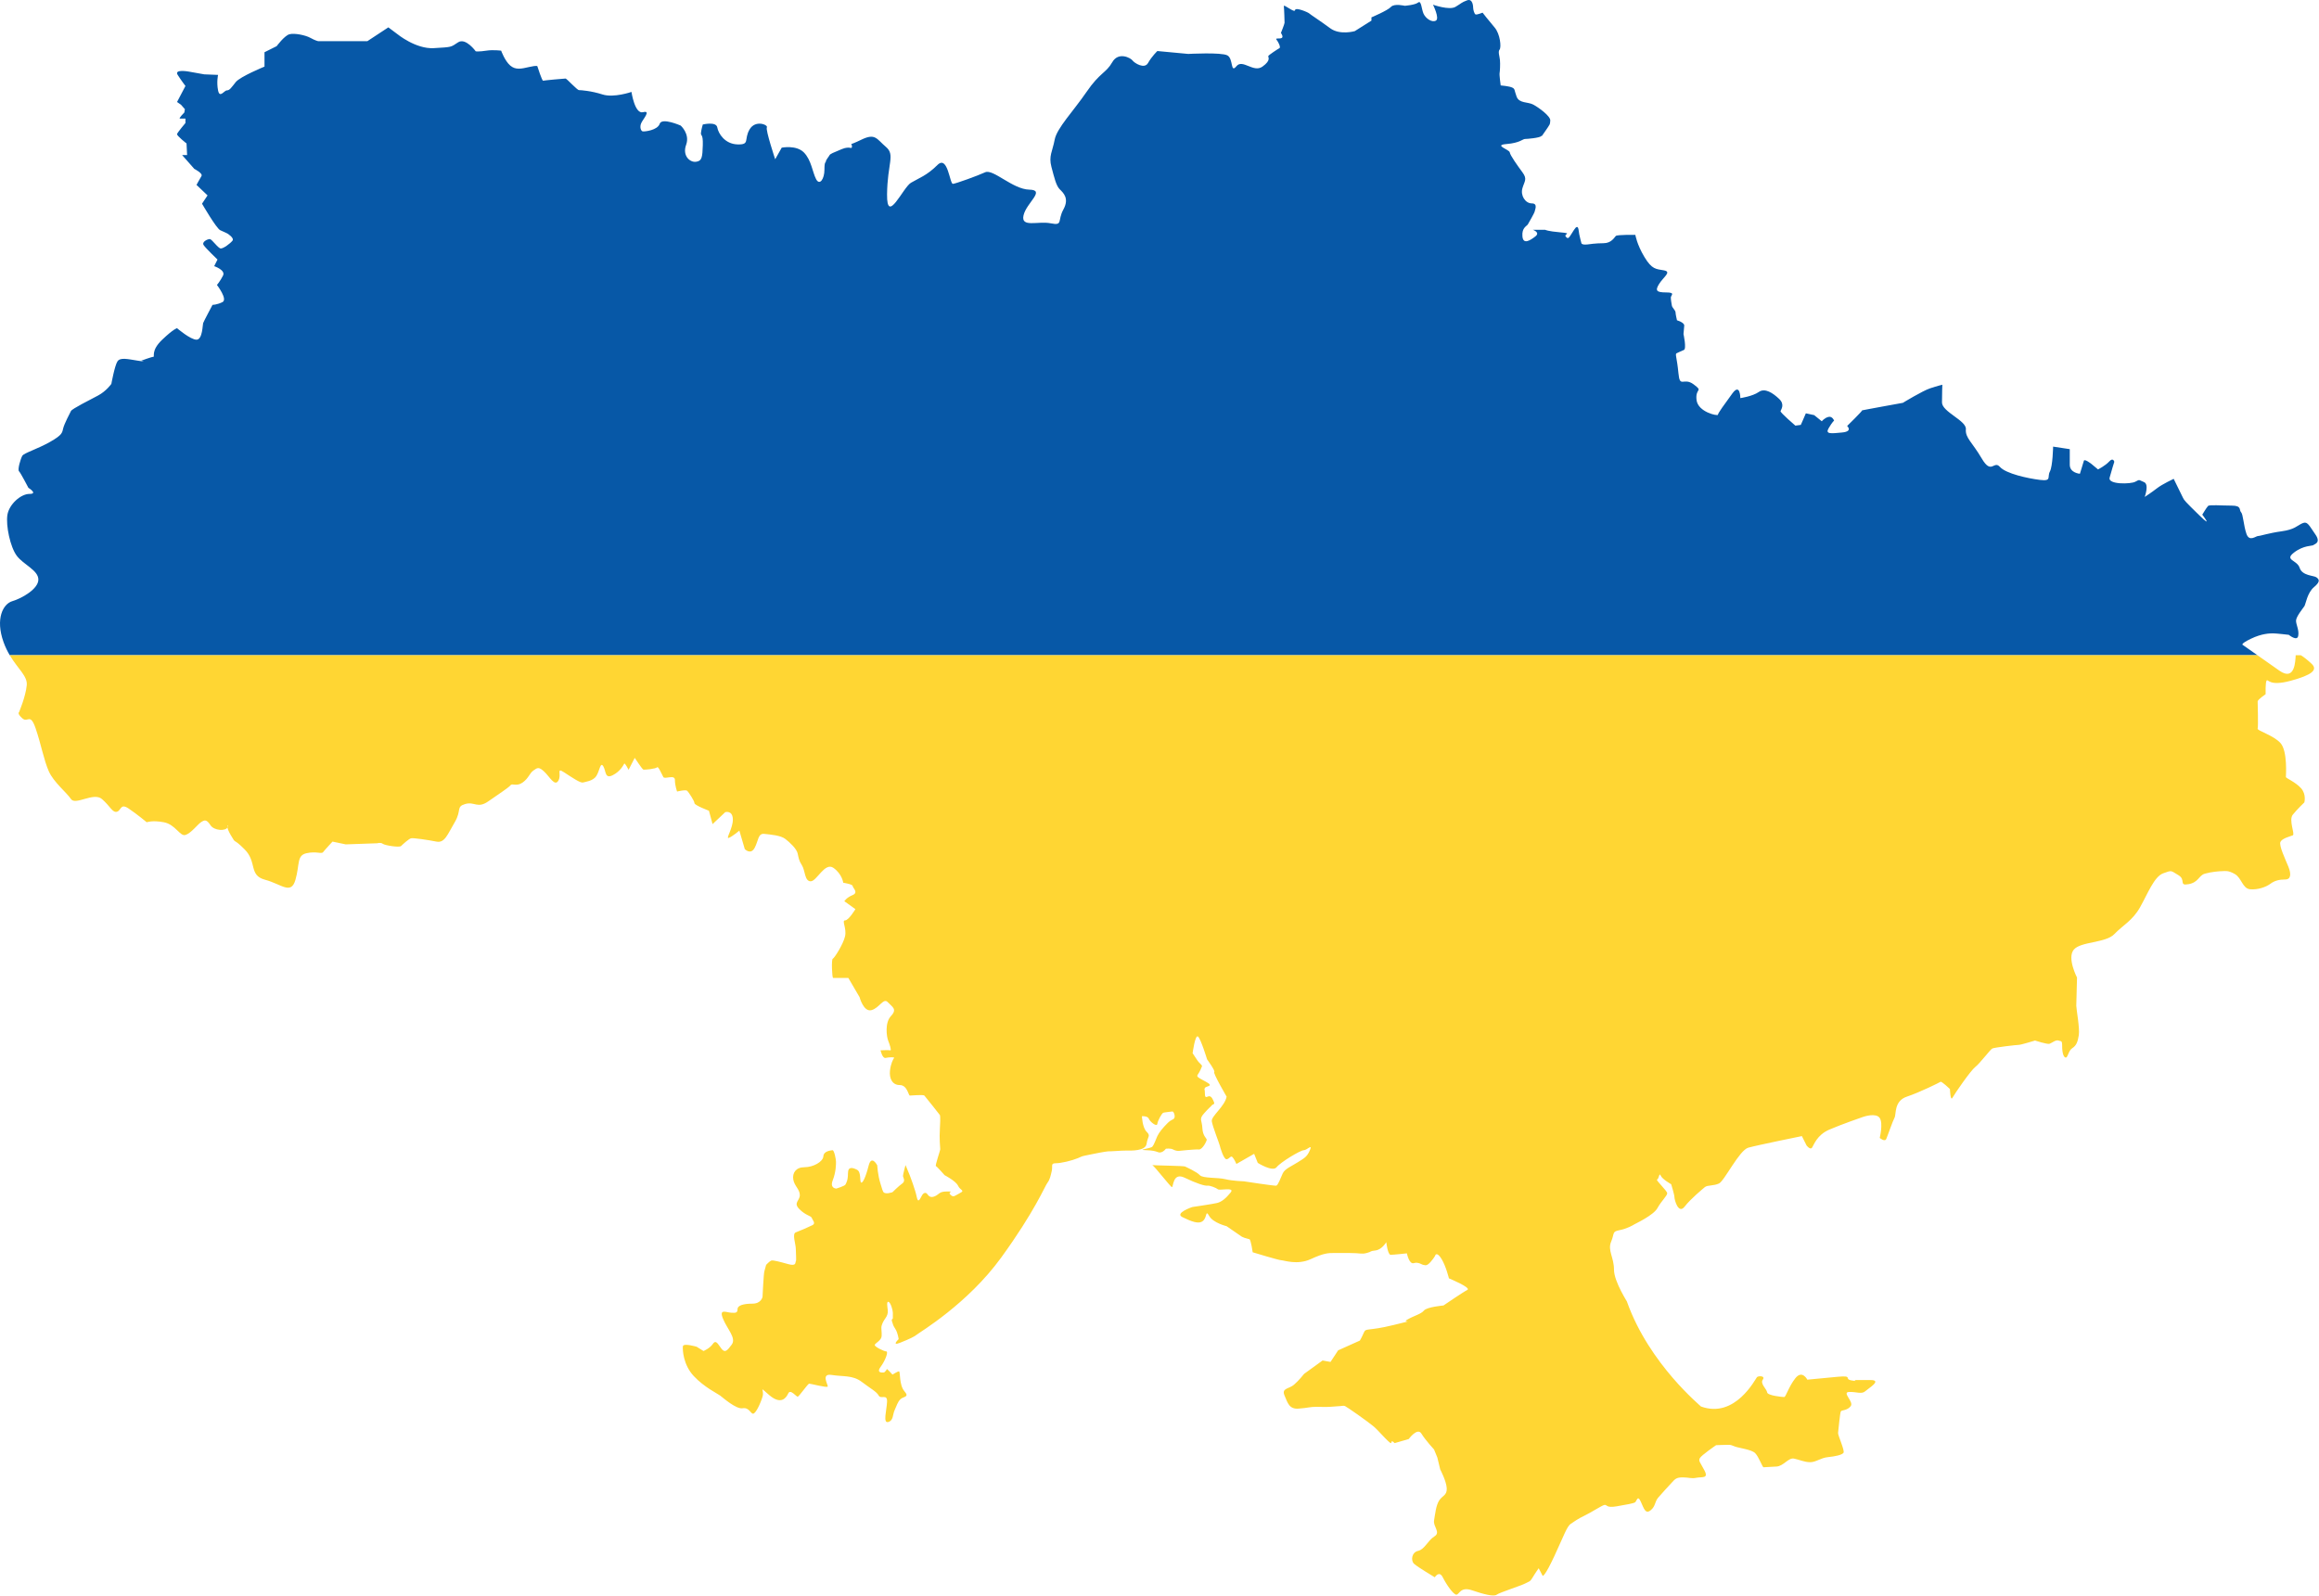
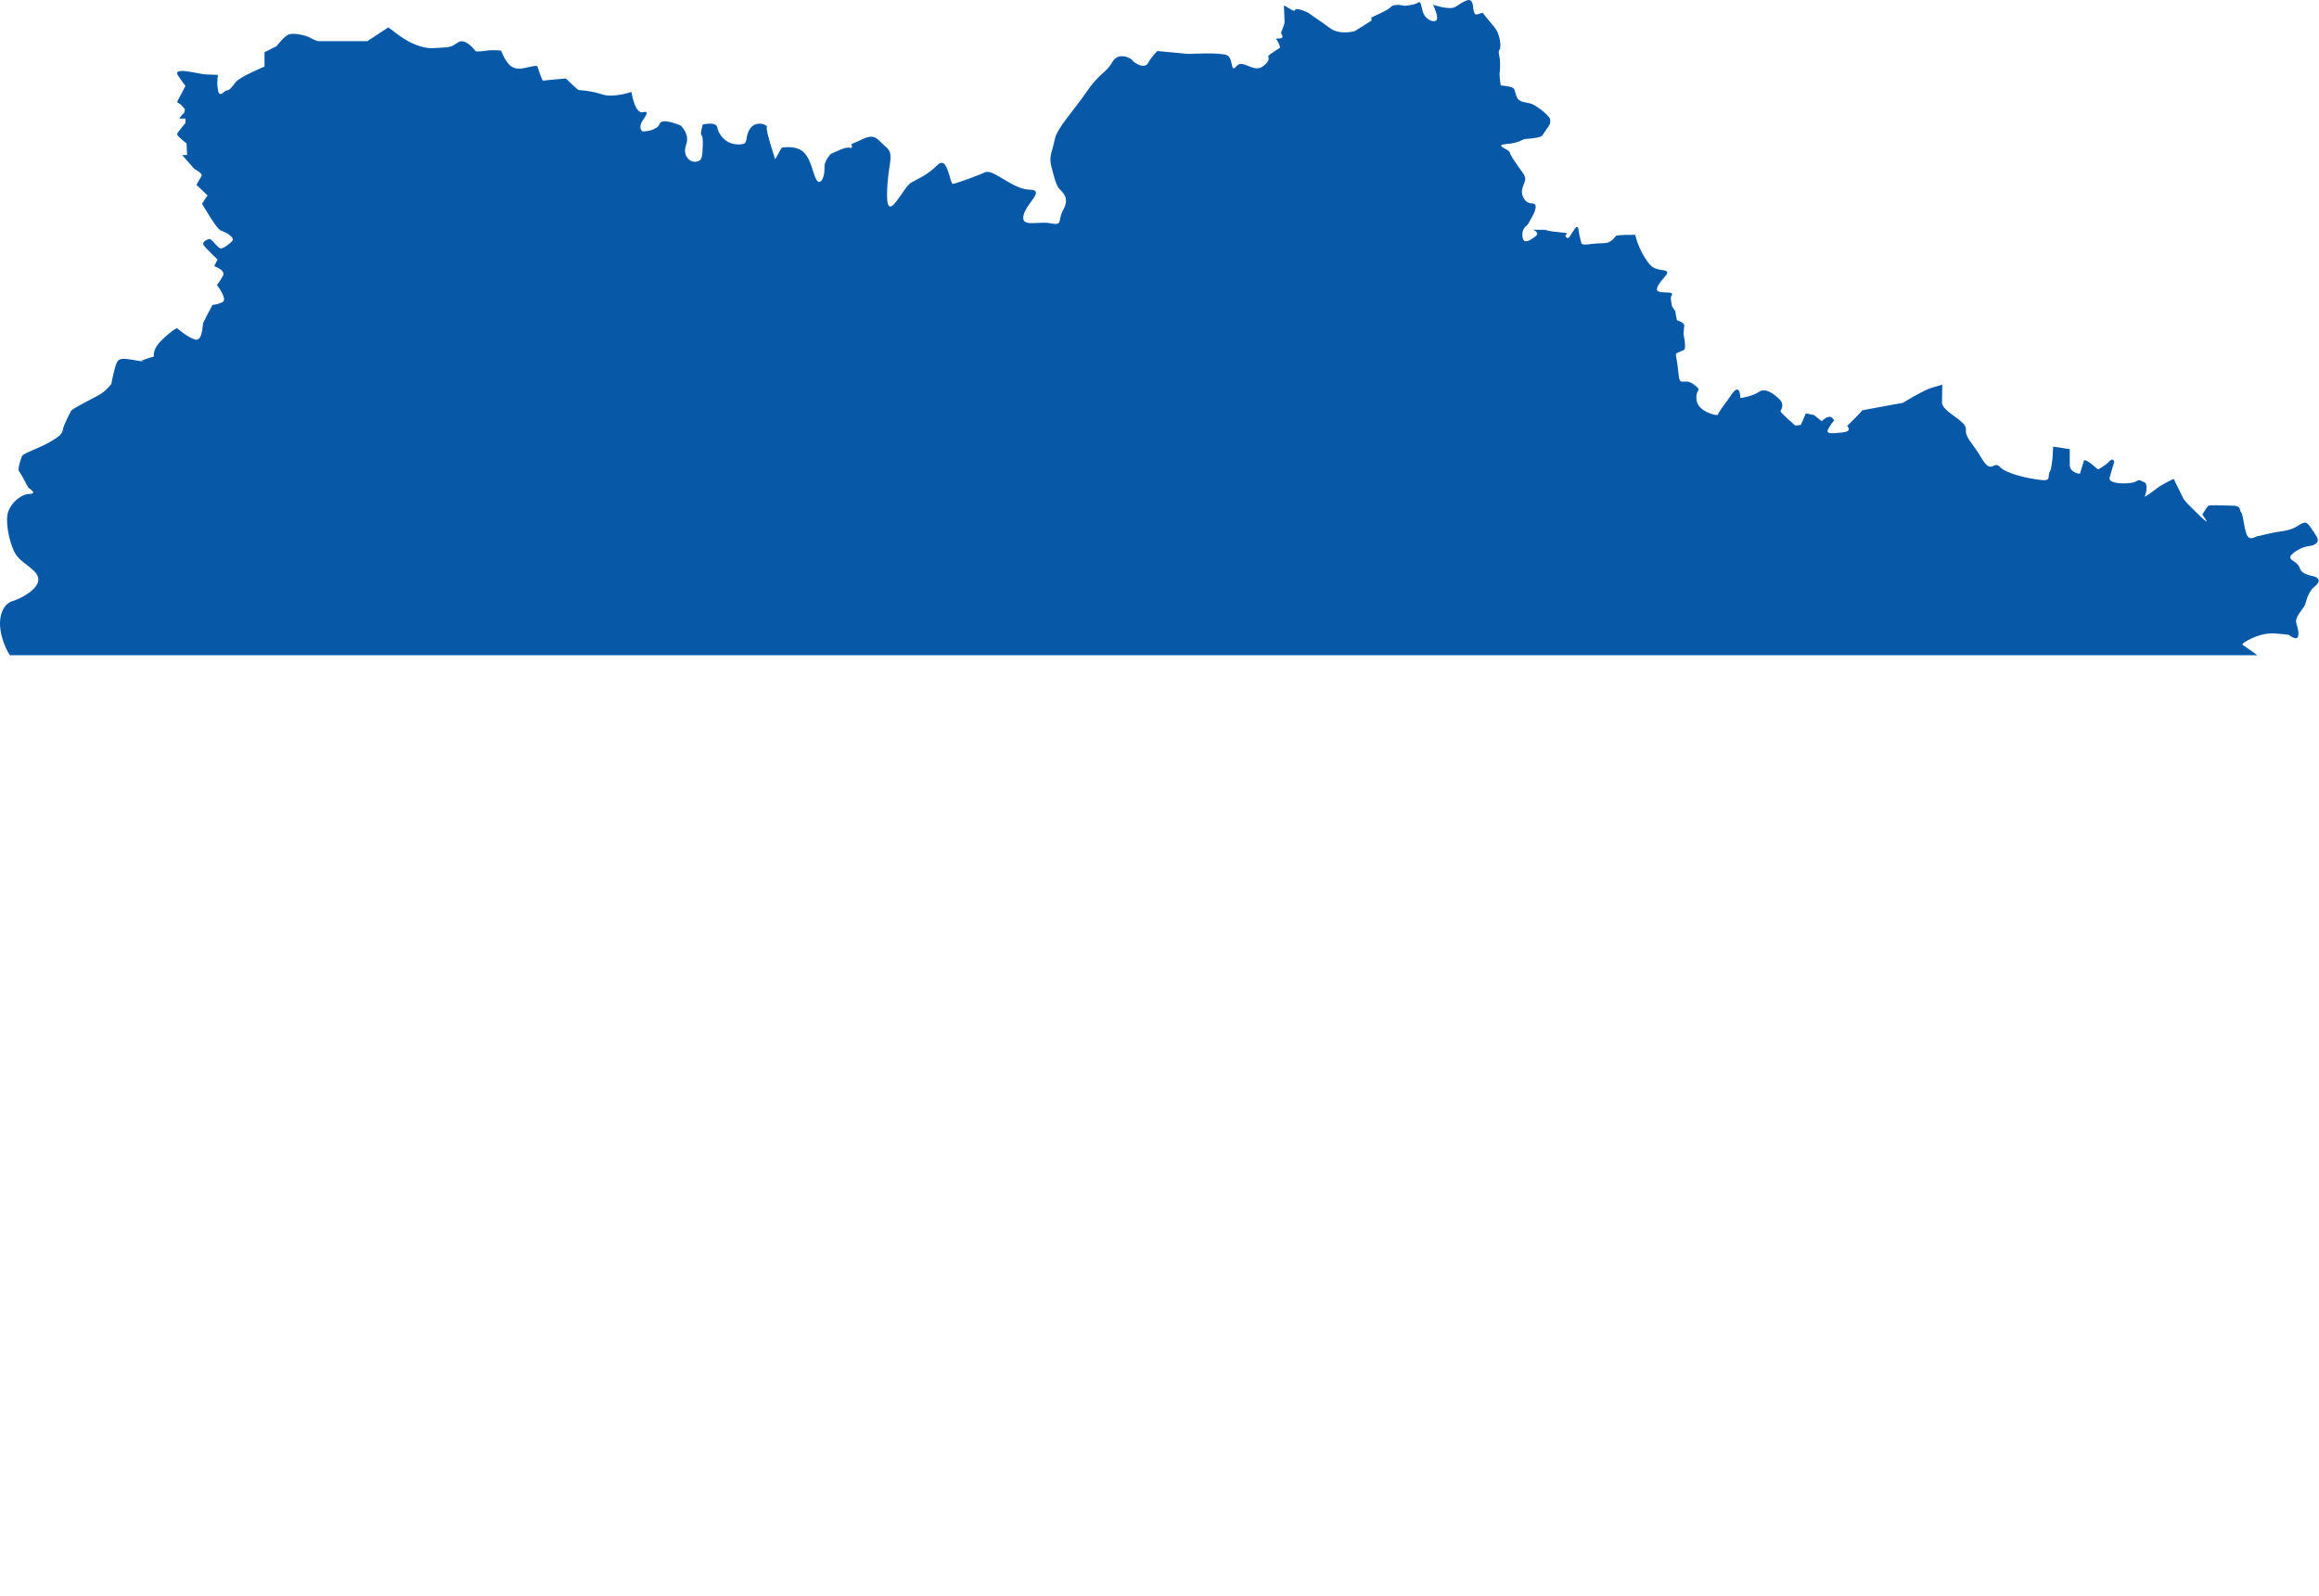
<svg xmlns="http://www.w3.org/2000/svg" width="100%" height="100%" viewBox="0 0 2470 1700" version="1.1" xml:space="preserve" style="fill-rule:evenodd;clip-rule:evenodd;stroke-linejoin:round;stroke-miterlimit:2;">
  <g transform="matrix(1,0,0,1,-9632.36,-753.466)">
    <g transform="matrix(2,0,0,2,0,0)">
      <path d="M6010.61,720.294C6010.61,720.294 6008.87,719.908 6014.85,717.017C6020.83,714.124 6025.07,714.124 6026.8,714.124C6028.54,714.124 6035.09,714.896 6035.09,714.896C6035.09,714.896 6039.53,718.559 6040.11,715.474C6040.69,712.39 6038.95,709.497 6038.95,707.377C6038.95,705.256 6042.61,700.821 6043.38,699.665C6044.16,698.508 6044.86,692.531 6048.56,689.446C6052.25,686.361 6051.1,685.205 6049.75,684.241C6048.4,683.277 6042.23,683.47 6040.88,679.229C6039.53,674.987 6032.59,675.18 6037.79,671.131C6043,667.082 6047.63,667.66 6048.21,667.082C6048.78,666.504 6052.45,665.926 6049.17,661.298C6045.89,656.671 6045.12,654.165 6042.23,655.515C6039.34,656.864 6038.18,658.792 6031.24,659.756C6024.3,660.72 6019.86,662.263 6018.71,662.263C6017.55,662.263 6014.08,665.54 6012.54,661.105C6011,656.671 6010.8,650.694 6009.65,649.538C6008.49,648.381 6010.22,646.067 6004.63,646.067C5999.04,646.067 5992.87,645.489 5992.1,646.26C5991.33,647.031 5989.02,650.888 5989.02,650.888C5989.02,650.888 5995.19,658.792 5987.47,651.272C5979.76,643.754 5979.38,643.176 5978.8,642.019C5978.22,640.862 5973.79,631.801 5973.79,631.801C5973.79,631.801 5967.62,634.692 5964.92,636.814C5962.22,638.934 5958.36,641.44 5958.36,641.44C5958.36,641.44 5960.87,634.692 5957.98,633.536C5955.08,632.379 5955.86,631.993 5953.35,633.343C5950.84,634.692 5938.7,634.886 5939.66,631.222C5940.62,627.559 5942.17,622.739 5942.17,622.739C5942.17,622.739 5941.59,620.232 5939.47,622.546C5937.35,624.859 5933.49,626.788 5933.49,626.788L5930.02,623.896C5930.02,623.896 5926.36,621.004 5925.97,622.161C5925.59,623.317 5923.85,629.102 5923.85,629.102C5923.85,629.102 5918.45,628.716 5918.45,624.281L5918.45,615.991L5909.58,614.642C5909.58,614.642 5909.39,625.053 5907.85,627.944C5906.31,630.837 5909.01,633.15 5902.64,632.379C5896.28,631.607 5884.52,629.102 5881.24,625.439C5877.97,621.775 5876.81,629.873 5871.6,621.004C5866.4,612.136 5862.74,610.015 5863.12,605.388C5863.51,600.761 5850.4,596.133 5850.4,591.12C5850.4,586.107 5850.59,581.674 5850.59,581.674C5850.59,581.674 5848.08,582.252 5844.03,583.602C5839.99,584.951 5829.57,591.314 5829.57,591.314C5829.57,591.314 5807.21,595.362 5807.79,595.362C5808.37,595.362 5799.88,603.652 5799.88,603.652C5799.88,603.652 5803.16,606.544 5797.18,607.123C5791.21,607.701 5788.12,608.087 5790.05,604.81C5791.98,601.531 5792.94,600.761 5792.94,600.761C5792.94,600.761 5791.98,598.254 5789.86,598.832C5787.74,599.411 5786.39,601.147 5786.39,601.147L5782.34,597.868L5777.9,596.904L5775.98,601.339L5775.21,603.074L5772.31,603.46C5772.31,603.46 5764.22,596.519 5764.41,595.748C5764.6,594.977 5766.92,592.277 5763.64,589.192C5760.36,586.107 5756.12,583.216 5752.84,585.529C5749.56,587.843 5743.01,588.807 5743.01,588.807C5743.01,588.807 5743.01,580.517 5738.77,586.301C5734.53,592.085 5731.06,596.904 5731.06,597.676C5731.06,598.447 5720.45,596.326 5719.68,589.771C5718.91,583.216 5723.54,585.529 5718.14,581.48C5712.74,577.432 5710.81,583.794 5710.04,575.504C5709.27,567.214 5708.11,565.286 5709.08,564.9C5710.04,564.515 5711.39,563.743 5712.93,563.165C5714.48,562.587 5712.74,554.682 5712.74,554.682C5712.74,554.682 5712.93,551.983 5713.13,550.248C5713.32,548.513 5709.27,547.355 5709.27,547.355C5709.27,547.355 5708.5,544.078 5708.5,543.114C5708.5,542.15 5706.76,540.608 5706.57,539.645C5706.38,538.68 5705.99,536.366 5705.99,535.21C5705.99,534.053 5708.69,532.511 5703.49,532.511C5698.28,532.511 5697.51,531.547 5699.82,527.884C5702.14,524.221 5706.57,521.522 5702.33,520.75C5698.09,519.979 5695.97,520.364 5691.92,513.616C5687.87,506.869 5687.1,501.856 5687.1,501.856C5687.1,501.856 5677.46,501.663 5676.69,502.435C5675.92,503.206 5674.37,506.29 5670.13,506.29C5665.89,506.29 5662.23,506.869 5662.23,506.869C5662.23,506.869 5658.76,507.447 5658.37,506.29C5657.99,505.134 5657.6,503.013 5657.21,501.471C5656.83,499.928 5657.02,495.108 5654.32,499.35C5651.62,503.591 5651.43,504.362 5650.08,502.82C5648.73,501.277 5653.94,501.085 5647.19,500.507C5640.44,499.928 5639.09,499.157 5639.09,499.157L5632.54,499.157C5632.54,499.157 5636.59,500.507 5633.89,502.627C5631.19,504.748 5627.35,507.254 5626.96,502.627C5626.56,498 5629.26,497.229 5629.84,496.265C5630.42,495.301 5633.5,489.902 5633.5,489.324C5633.5,488.746 5635.43,485.083 5631.96,485.083C5628.49,485.083 5625.81,480.841 5626.96,476.985C5628.1,473.13 5629.66,472.165 5626.96,468.502C5624.25,464.839 5620.42,459.441 5620.21,457.898C5620,456.356 5611.33,454.043 5618.46,453.464C5625.6,452.886 5627.14,450.765 5628.3,450.765C5629.45,450.765 5636.2,450.187 5636.97,449.223C5637.74,448.259 5636.01,451.15 5638.9,446.909C5641.79,442.668 5641.6,443.246 5641.79,440.933C5641.98,438.619 5635.62,433.992 5632.73,432.449C5629.84,430.907 5625.21,431.871 5623.86,428.208C5622.51,424.545 5623.09,424.159 5621.55,423.388C5620,422.617 5615.38,422.231 5615.38,422.231C5615.38,422.231 5614.61,416.641 5614.8,415.676C5614.99,414.712 5615.19,410.856 5614.99,408.735C5614.8,406.615 5613.84,404.302 5614.8,403.145C5615.76,401.987 5615.19,394.894 5612.1,391.307C5609.02,387.721 5605.74,383.48 5605.74,383.48C5605.74,383.48 5602.85,384.636 5602.08,384.443C5601.3,384.25 5600.73,381.744 5600.73,380.973C5600.73,380.202 5600.53,375.768 5597.45,376.924C5594.36,378.081 5594.56,378.467 5591.28,380.395C5588,382.322 5579.33,379.237 5579.33,379.237C5579.33,379.237 5582.99,386.564 5580.87,387.721C5578.75,388.878 5575.47,386.564 5574.31,384.058C5573.16,381.552 5573.16,376.731 5571.42,378.081C5569.69,379.431 5564.29,379.816 5564.29,379.816C5564.29,379.816 5558.7,378.467 5556.96,380.395C5555.23,382.322 5546.55,385.985 5546.55,385.985L5546.55,387.721L5537.68,393.312C5537.68,393.312 5529.78,395.625 5524.57,391.77C5519.37,387.914 5513.97,384.443 5513.39,383.865C5512.81,383.286 5506.06,380.395 5505.87,382.13C5505.68,383.865 5499.7,378.659 5499.89,380.009C5500.09,381.358 5500.28,388.299 5500.28,388.878C5500.28,389.456 5498.35,394.275 5498.35,394.275C5498.35,394.275 5499.89,396.397 5498.74,396.975C5497.58,397.554 5495.07,396.782 5496.04,397.939C5497,399.096 5498.35,401.987 5497.58,402.373C5496.81,402.759 5491.8,406.036 5491.6,406.615C5491.41,407.193 5493.34,408.735 5488.52,412.206C5483.7,415.676 5477.91,407.965 5474.64,412.013C5471.36,416.062 5473.09,407.965 5469.82,406.23C5466.54,404.494 5449,405.458 5449,405.458L5432.54,403.916C5432.54,403.916 5429.52,406.808 5427.59,410.278C5425.67,413.748 5420.27,410.278 5419.3,408.929C5418.34,407.579 5411.79,404.108 5408.51,409.893C5405.23,415.676 5401.95,415.291 5394.82,425.702C5387.69,436.112 5379.01,444.981 5377.85,451.15C5376.7,457.32 5374.58,459.826 5376.12,465.61C5377.66,471.395 5378.62,475.636 5380.55,477.564C5382.48,479.492 5385.76,482.384 5382.48,488.36C5379.2,494.337 5382.48,497.036 5375.73,495.687C5368.98,494.337 5359.73,498.193 5361.27,491.445C5362.82,484.697 5373.23,477.949 5364.36,477.757C5355.49,477.564 5345.08,466.574 5340.84,468.502C5336.6,470.431 5325.41,474.479 5323.68,474.672C5321.94,474.864 5320.98,459.056 5315.39,464.647C5309.8,470.237 5305.55,471.587 5301.31,474.094C5297.07,476.6 5288.4,496.844 5288.59,480.263C5288.78,463.683 5293.02,459.248 5288.01,455.007C5283,450.765 5282.42,447.487 5274.9,451.15C5267.38,454.814 5269.89,452.5 5269.89,454.621C5269.89,456.742 5269.12,454.235 5264.49,456.163C5259.86,458.092 5258.32,458.67 5257.93,459.441C5257.55,460.212 5256.01,461.947 5256.01,462.719C5256.01,463.489 5255.24,462.333 5255.24,467.152C5255.24,471.973 5252.73,475.828 5250.8,472.165C5248.87,468.502 5248.29,461.947 5244.25,457.898C5240.2,453.85 5232.49,455.393 5232.49,455.393L5229.01,461.562C5229.01,461.562 5223.81,445.945 5224.58,444.596C5225.35,443.246 5218.41,440.355 5215.33,445.752C5212.24,451.15 5215.71,453.85 5208.96,453.657C5202.22,453.464 5198.75,447.873 5198.17,444.596C5197.59,441.318 5190.46,443.054 5190.46,443.054C5190.46,443.054 5189.68,445.56 5189.49,447.487C5189.3,449.415 5190.65,447.681 5190.46,454.043C5190.26,460.405 5190.07,462.525 5186.79,462.911C5183.52,463.297 5179.47,459.634 5181.59,453.85C5183.71,448.065 5178.7,443.632 5178.7,443.632C5178.7,443.632 5168.67,439.197 5167.51,442.668C5166.36,446.138 5159.42,446.909 5158.45,446.717C5157.49,446.523 5156.72,444.403 5157.68,442.282C5158.64,440.161 5163.08,435.342 5158.64,436.498C5154.21,437.655 5152.48,425.702 5152.48,425.702C5152.48,425.702 5143.03,428.98 5137.05,427.051C5131.07,425.123 5125.48,424.737 5124.52,424.737C5123.56,424.737 5117.96,418.568 5117.39,418.568C5116.81,418.568 5106.01,419.532 5105.43,419.725C5104.85,419.918 5102.35,412.013 5102.35,412.013C5102.35,412.013 5102.35,411.435 5098.11,412.398C5093.86,413.362 5090.78,414.134 5087.89,411.628C5085,409.121 5083.07,403.723 5083.07,403.723C5083.07,403.723 5078.83,403.145 5075.16,403.723C5071.5,404.302 5069.57,404.108 5069.57,404.108C5069.57,404.108 5064.17,396.59 5060.13,399.289C5056.08,401.987 5056.85,401.795 5047.21,402.373C5037.57,402.952 5027.74,394.855 5027.74,394.855L5023,391.307L5011.81,398.669L4985.61,398.669C4985.61,398.669 4984.13,398.374 4981.48,396.902C4978.83,395.43 4972.94,394.252 4970.29,394.988C4967.64,395.725 4963.52,401.319 4963.52,401.319L4957.04,404.558L4957.04,412.214C4957.04,412.214 4944.09,417.515 4941.73,420.459C4939.38,423.403 4938.49,424.876 4937.02,424.876C4935.55,424.876 4933.19,429.293 4932.31,424.876C4931.43,420.459 4932.31,416.631 4932.31,416.631L4924.95,416.336L4916.7,414.864C4916.7,414.864 4908.75,413.392 4910.81,416.631C4912.88,419.87 4914.94,422.52 4914.94,422.52L4910.47,431.06L4912.58,432.531L4914.64,434.888L4914.35,436.654C4914.35,436.654 4911.11,439.894 4911.99,439.894L4914.94,439.894L4914.94,442.249C4914.94,442.249 4910.72,447.255 4910.47,448.138C4910.22,449.022 4915.52,453.144 4915.52,453.144L4915.82,459.328L4913.17,459.328L4919.65,466.689C4919.65,466.689 4924.36,469.045 4923.48,470.517C4922.59,471.989 4920.83,475.229 4920.83,475.229L4926.71,480.823L4923.77,485.24C4923.77,485.24 4931.43,498.491 4933.49,499.374C4935.55,500.258 4937.31,501.141 4937.31,501.141C4937.31,501.141 4941.14,503.497 4939.97,504.969C4938.79,506.441 4935.25,509.092 4933.78,509.092C4932.31,509.092 4929.07,504.086 4927.89,504.086C4926.71,504.086 4923.48,505.558 4924.65,507.325C4925.83,509.092 4932.01,514.98 4932.01,514.98L4930.25,518.515C4930.25,518.515 4936.43,520.575 4934.96,523.521C4933.49,526.465 4931.72,528.526 4931.72,528.526C4931.72,528.526 4937.61,536.182 4934.67,537.654C4931.72,539.127 4929.36,539.127 4929.36,539.127C4929.36,539.127 4924.65,547.96 4924.36,548.844C4924.06,549.727 4924.06,557.678 4920.83,557.678C4917.59,557.678 4910.46,551.557 4910.46,551.557C4910.46,551.557 4908.75,551.788 4902.57,557.678C4896.38,563.566 4898.74,566.806 4897.86,566.806C4896.97,566.806 4891.38,568.867 4891.38,568.867C4891.38,568.867 4895.21,569.75 4889.61,568.867C4884.02,567.983 4880.19,567.002 4878.72,569.26C4877.25,571.518 4875.48,581.234 4875.48,581.234C4875.48,581.234 4872.83,585.063 4868.41,587.418C4863.99,589.773 4854.57,594.485 4853.98,595.663C4853.39,596.841 4850.45,602.436 4849.86,604.791C4849.27,607.147 4849.57,608.325 4842.79,612.152C4836.02,615.98 4828.95,618.042 4828.07,619.515C4827.19,620.986 4825.42,626.876 4826.3,627.759C4827.19,628.643 4831.31,636.593 4831.31,636.593C4831.31,636.593 4836.61,639.832 4831.9,639.832C4827.19,639.832 4821,645.427 4820.12,651.022C4819.24,656.616 4821.59,668.101 4825.13,672.812C4828.66,677.523 4836.61,680.468 4836.61,685.474C4836.61,690.48 4827.78,695.485 4822.77,696.957C4817.76,698.43 4813.64,706.38 4818.06,718.747C4819.02,721.432 4820.17,723.74 4821.38,725.774L6018.41,725.774C6013.97,722.654 6010.61,720.294 6010.61,720.294Z" style="fill:rgb(7,88,167);fill-rule:nonzero;" />
    </g>
    <g transform="matrix(2,0,0,2,0,0)">
-       <path d="M6041.5,725.774L6038.77,725.774L6038.76,725.885C6038.56,728.392 6038.56,739.959 6030.08,733.982C6026.29,731.312 6022,728.295 6018.41,725.774L4821.38,725.774C4825.75,733.114 4830.89,736.874 4830.43,741.716C4829.84,747.899 4826.3,756.144 4826.3,756.144C4826.3,756.144 4825.13,756.733 4828.07,759.383C4831.01,762.033 4832.19,756.144 4835.14,764.684C4838.08,773.223 4839.55,781.762 4842.2,787.651C4844.85,793.54 4851.63,798.841 4853.98,802.374C4856.34,805.908 4866.06,798.546 4870.47,802.374C4874.89,806.202 4876.07,809.736 4878.42,809.147C4880.78,808.558 4880.19,804.436 4884.61,807.38C4889.02,810.325 4894.32,814.742 4894.32,814.742C4894.32,814.742 4897.27,813.564 4903.45,814.742C4909.64,815.92 4911.99,822.397 4914.94,821.515C4917.88,820.631 4921.41,815.92 4923.18,814.742C4924.95,813.564 4926.13,812.975 4928.19,816.214C4930.22,819.413 4936.56,819.451 4937.29,817.465C4936.97,815.904 4937.7,816.056 4937.31,817.392L4937.29,817.465C4937.46,818.312 4937.94,819.659 4939.08,821.597C4942.32,827.109 4939.67,822.397 4946.44,829.17C4953.22,835.942 4948.5,843.01 4957.34,845.365C4966.17,847.722 4971.18,853.61 4973.53,845.365C4975.89,837.121 4974.12,832.409 4979.42,831.231C4984.72,830.054 4987.37,831.82 4988.26,830.643C4989.14,829.465 4993.26,825.048 4993.26,825.048L5000.33,826.521L5017.11,825.932C5017.11,825.932 5018.88,825.342 5020.06,826.226C5021.24,827.109 5028.89,828.287 5029.78,827.403C5030.66,826.521 5033.9,823.575 5035.08,823.281C5036.25,822.986 5044.2,824.164 5048.62,825.048C5053.04,825.932 5054.51,821.22 5058.34,814.742C5062.17,808.264 5058.93,806.497 5063.93,805.024C5068.94,803.552 5070.41,807.675 5076.3,803.552C5082.19,799.43 5087.2,796.19 5088.08,795.013C5088.96,793.835 5091.32,795.897 5094.56,793.54C5097.8,791.185 5098.11,788.736 5100.23,787.194C5102.35,785.651 5103.12,785.073 5106.01,787.772C5108.9,790.472 5111.6,795.87 5113.53,792.593C5115.46,789.314 5112.18,785.266 5116.61,788.158C5121.05,791.05 5125.29,793.942 5126.64,793.557C5127.99,793.171 5132.04,792.785 5133.77,790.086C5135.51,787.387 5135.89,782.374 5137.44,784.881C5138.98,787.387 5138.21,791.821 5142.45,789.7C5146.69,787.58 5148.23,784.109 5148.62,783.531C5149,782.952 5150.93,786.809 5150.93,786.809L5154.21,780.446C5154.21,780.446 5158.07,786.23 5158.64,786.615C5159.22,787.001 5165.58,786.23 5166.16,785.459C5166.74,784.688 5168.67,789.314 5169.44,790.664C5170.21,792.014 5175.61,789.122 5175.61,792.207C5175.61,795.292 5176.77,798.376 5176.77,798.376C5176.77,798.376 5181.39,797.22 5182.17,797.99C5182.94,798.762 5186.02,803.389 5186.02,804.546C5186.02,805.702 5193.73,808.595 5193.73,808.595L5195.66,815.728L5202.41,809.365C5202.41,809.365 5206.27,808.209 5206.46,813.028C5206.65,817.849 5202.41,823.825 5204.34,823.054C5206.27,822.283 5209.93,819.198 5209.93,819.198L5212.82,829.031C5212.82,829.031 5215.9,832.309 5218.03,828.452C5220.15,824.597 5219.76,820.548 5223.23,820.934C5226.7,821.319 5231.91,821.704 5234.41,823.633C5236.92,825.561 5240.39,828.838 5240.97,831.345C5241.55,833.851 5241.55,835.008 5243.28,837.706C5245.02,840.405 5244.63,846.189 5247.91,846.189C5251.19,846.189 5255.43,835.778 5260.06,839.056C5264.68,842.334 5265.26,846.961 5265.26,846.961C5265.26,846.961 5270.27,847.732 5270.27,848.696C5270.27,849.66 5273.55,852.166 5270.27,853.516C5267,854.865 5265.84,856.793 5265.84,856.793L5271.73,861.035C5271.73,861.035 5268.15,867.012 5266.22,867.012C5264.3,867.012 5267.19,871.253 5266.22,875.494C5265.26,879.736 5260.44,887.255 5259.67,887.448C5258.9,887.641 5259.28,897.666 5259.86,897.666L5267.96,897.666L5273.94,907.885C5273.94,907.885 5276.06,915.981 5280.3,914.825C5284.54,913.668 5286.66,908.077 5288.97,910.583C5291.29,913.09 5294.18,914.246 5290.71,917.91C5287.24,921.573 5288.4,929.092 5289.17,931.02C5289.94,932.948 5291.1,936.418 5290.32,936.226C5289.55,936.032 5285.12,936.233 5285.12,936.233C5285.12,936.233 5286.08,940.659 5287.82,940.274C5289.55,939.889 5292.77,939.743 5292.32,940.298C5291.87,940.853 5290.52,943.358 5290.13,947.215C5289.75,951.07 5291.29,954.733 5295.34,954.733C5299.39,954.733 5299.96,960.325 5300.73,960.325C5301.51,960.325 5307.87,959.746 5308.45,960.325C5309.03,960.903 5316.74,970.736 5316.74,970.736C5316.74,970.736 5317.12,971.507 5316.74,977.483C5316.35,983.46 5316.89,988.088 5316.91,988.858C5316.93,989.63 5314.04,997.728 5314.62,997.92C5315.19,998.112 5319.24,1002.74 5319.24,1002.74C5319.24,1002.74 5325.22,1005.83 5326.38,1008.33C5327.53,1010.84 5330.23,1010.84 5327.53,1012.19C5324.83,1013.54 5324.06,1014.89 5322.33,1013.15C5320.59,1011.42 5325.03,1011.42 5320.59,1011.42C5316.16,1011.42 5316.54,1012.87 5314.04,1013.97C5311.53,1015.08 5310.57,1013.54 5309.99,1012.77C5309.41,1011.99 5308.25,1011.8 5307.29,1013.34C5306.33,1014.89 5305.17,1018.27 5304.4,1014.36C5303.63,1010.45 5300.73,1002.93 5300.73,1002.93L5298.42,997.342C5298.42,997.342 5297.07,1002.35 5297.07,1003.13C5297.07,1003.9 5298.61,1005.83 5296.69,1007.17C5294.76,1008.52 5291.48,1011.8 5291.48,1011.8C5291.48,1011.8 5287.24,1013.34 5286.47,1011.42C5285.7,1009.49 5286.66,1012.19 5285.12,1007.37C5283.58,1002.55 5283.38,997.534 5283.38,997.534C5283.38,997.534 5280.3,991.558 5278.76,997.728C5277.21,1003.9 5275.48,1007.37 5274.71,1006.6C5273.94,1005.83 5274.9,1001 5272.59,999.848C5270.27,998.691 5267.77,997.92 5267.77,1001.78C5267.77,1005.63 5266.8,1006.98 5266.42,1007.75C5266.03,1008.52 5261.6,1009.87 5261.6,1009.87C5261.6,1009.87 5257.93,1009.87 5259.67,1005.44C5261.4,1001 5261.4,996.956 5261.4,995.606C5261.4,994.257 5260.44,989.244 5259.48,989.438C5258.51,989.63 5254.85,989.822 5254.66,992.715C5254.46,995.606 5249.26,998.498 5244.63,998.498C5240,998.498 5238.08,1001.58 5238.65,1005.05C5239.23,1008.52 5242.13,1010.26 5242.13,1013.34C5242.13,1016.43 5238.46,1017.39 5241.93,1020.86C5245.4,1024.33 5248.1,1024.33 5248.49,1025.49C5248.87,1026.65 5250.8,1028.38 5248.87,1029.35C5246.94,1030.31 5242.13,1032.43 5240,1033.2C5237.88,1033.97 5240,1039.37 5240,1042.07C5240,1044.77 5240.39,1048.05 5240,1048.63C5239.62,1049.2 5240.39,1051.32 5236.15,1050.17C5231.91,1049.01 5227.86,1047.85 5226.89,1048.24C5225.93,1048.63 5224.19,1050.51 5224.19,1050.51C5224.19,1050.51 5223.62,1052.67 5223.23,1054.02C5222.85,1055.37 5222.27,1067.52 5222.27,1067.52C5222.27,1067.52 5221.69,1071.18 5216.87,1071.18C5212.05,1071.18 5208.96,1072.15 5208.96,1074.07C5208.96,1076 5208.19,1076.2 5205.49,1076C5202.79,1075.81 5198.94,1073.69 5201.25,1079.28C5203.57,1084.87 5208.39,1089.5 5205.88,1092.97C5203.37,1096.44 5202.22,1097.4 5200.48,1095.28C5198.75,1093.16 5197.59,1090.08 5195.85,1092.58C5194.12,1095.09 5190.84,1096.4 5190.84,1096.4L5187.18,1094.13C5187.18,1094.13 5180.04,1092 5179.85,1093.93C5179.66,1095.86 5180.04,1103.76 5185.64,1109.74C5191.23,1115.72 5198.17,1119 5199.71,1120.15C5201.25,1121.31 5208.19,1127.48 5211.66,1126.9C5215.13,1126.32 5215.9,1129.79 5217.25,1129.79C5218.6,1129.79 5221.11,1124.59 5222.27,1120.73C5223.42,1116.88 5219.76,1114.75 5225.93,1119.96C5232.1,1125.17 5234.8,1121.5 5235.96,1119C5237.11,1116.49 5240.2,1120.73 5240.97,1120.73C5241.74,1120.73 5246.37,1113.79 5247.14,1113.79C5247.91,1113.79 5256.58,1116.1 5256.97,1115.33C5257.36,1114.56 5253.11,1108.2 5259.09,1109.16C5265.07,1110.13 5270.27,1109.16 5275.09,1112.83C5279.91,1116.49 5283,1118.03 5284.15,1120.15C5285.31,1122.27 5288.78,1119 5288.59,1123.43C5288.4,1127.86 5286.28,1135 5289.17,1134.23C5292.06,1133.46 5291.48,1130.37 5292.64,1127.86C5293.79,1125.36 5294.18,1123.62 5295.72,1122.08C5297.26,1120.54 5300.73,1121.12 5297.84,1117.84C5294.95,1114.56 5295.72,1107.24 5294.95,1107.24C5294.18,1107.24 5291.48,1108.97 5291.48,1108.97C5291.48,1108.97 5288.4,1105.5 5288.4,1106.08C5288.4,1106.66 5287.05,1107.81 5287.05,1107.81C5287.05,1107.81 5282.42,1108.58 5285.12,1104.92C5287.82,1101.26 5289.36,1096.63 5288.2,1096.63C5287.05,1096.63 5281.84,1094.13 5282.03,1093.16C5282.23,1092.2 5285.5,1090.85 5285.7,1088.53C5285.89,1086.22 5285.31,1084.29 5285.7,1082.94C5286.08,1081.59 5286.66,1080.44 5287.63,1079.09C5288.59,1077.74 5289.17,1076.39 5288.97,1074.65C5288.78,1072.92 5288.2,1069.83 5289.36,1070.22C5290.52,1070.6 5291.67,1074.65 5291.67,1076L5291.67,1078.89C5291.67,1079.67 5290.71,1079.09 5291.29,1080.82C5291.87,1082.56 5291.67,1082.56 5293.02,1084.68C5294.37,1086.8 5294.76,1090.08 5294.76,1090.08C5294.76,1090.08 5290.71,1093.93 5295.53,1092C5300.35,1090.08 5303.24,1088.73 5304.59,1087.57C5305.94,1086.41 5331.39,1071.38 5349.32,1046.7C5367.25,1022.02 5372.65,1008.52 5374,1006.79C5375.35,1005.05 5375.73,1002.93 5376.31,1000.43C5376.89,997.92 5375.54,996.378 5378.43,996.378C5381.32,996.378 5386.91,995.028 5390.19,993.679C5393.47,992.329 5391.16,992.907 5397.71,991.558C5404.27,990.208 5406.19,990.016 5406.97,990.016L5406.93,990.016L5407.74,990.016C5409.47,990.016 5412.75,989.63 5415.64,989.63C5418.53,989.63 5426.25,990.016 5426.82,985.967C5427.4,981.918 5429.14,981.918 5426.82,979.605C5424.51,977.291 5424.32,971.314 5424.32,971.314C5424.32,971.314 5427.43,971.121 5427.99,972.664C5428.56,974.206 5432.27,977.291 5432.54,975.363C5432.8,973.435 5434.92,969.965 5435.5,969.579C5436.08,969.193 5439.74,969.001 5440.51,968.808C5441.28,968.615 5442.25,971.507 5441.48,972.471C5440.7,973.435 5440.13,972.856 5437.81,975.17C5435.5,977.483 5433.43,979.99 5432.54,981.918C5431.64,983.846 5430.87,986.353 5429.91,987.509C5428.94,988.666 5420.85,989.244 5426.82,989.438C5432.8,989.63 5432.61,990.98 5434.34,990.594C5436.08,990.208 5437.04,988.666 5437.04,988.666C5437.04,988.666 5439.55,988.28 5440.9,989.052C5442.25,989.822 5443.79,989.822 5443.79,989.822C5443.79,989.822 5452.66,988.858 5454.59,989.052C5456.51,989.244 5458.83,984.617 5458.83,983.846C5458.83,983.075 5456.71,981.918 5456.51,977.677C5456.32,973.435 5454.59,973.05 5457.29,969.965C5459.98,966.88 5461.14,966.108 5461.53,965.53C5461.91,964.952 5463.26,965.145 5462.68,963.795C5462.1,962.445 5461.53,960.903 5460.37,960.71C5459.21,960.518 5457.86,962.445 5457.86,959.361C5457.86,956.276 5457.29,957.433 5457.86,956.276C5458.44,955.119 5463.07,955.505 5458.44,952.999C5453.81,950.492 5453.24,950.3 5454.2,948.95C5455.16,947.601 5456.13,945.287 5456.32,944.708C5456.51,944.13 5454.78,942.974 5454.01,941.816C5453.24,940.659 5451.31,937.768 5451.31,937.768C5451.31,937.768 5452.66,927.55 5454.2,928.899C5455.74,930.249 5459.02,941.045 5459.02,941.045C5459.02,941.045 5463.55,947.215 5462.83,947.793C5462.1,948.371 5469.43,960.903 5469.43,960.903C5468.47,966.108 5461.14,971.314 5461.53,974.014C5461.91,976.713 5465.58,985.967 5465.77,986.931C5465.96,987.895 5467.89,994.45 5469.43,994.257C5470.97,994.064 5471.55,992.136 5472.52,993.101C5473.48,994.064 5474.64,996.764 5474.64,996.764L5484.08,991.365L5486.01,996.185C5486.01,996.185 5493.92,1001.2 5496.04,998.498C5498.16,995.799 5508.76,989.438 5510.5,989.438C5512.23,989.438 5515.32,985.774 5513.77,989.438C5512.23,993.101 5510.69,993.679 5507.41,995.799C5504.13,997.92 5500.47,999.27 5499.31,1001.78C5498.16,1004.28 5496.81,1008.14 5495.84,1008.33C5494.88,1008.52 5478.69,1006.02 5478.69,1006.02C5478.69,1006.02 5472.52,1005.83 5468.66,1004.86C5464.8,1003.9 5456.71,1004.48 5455.16,1002.74C5453.62,1001 5448.03,998.498 5447.26,998.112C5446.55,997.757 5431.56,997.565 5429.86,997.387C5431.23,998.132 5439.58,1009.1 5440.32,1009.1C5441.09,1009.1 5440.7,1001 5447.07,1004.09C5453.43,1007.17 5457.86,1008.52 5459.21,1008.33C5460.56,1008.14 5463.84,1009.49 5464.8,1010.26C5465.77,1011.03 5474.06,1008.91 5471.55,1011.99C5469.05,1015.08 5466.73,1017.01 5464.23,1017.58C5461.72,1018.16 5451.12,1019.71 5451.12,1019.71C5451.12,1019.71 5441.48,1022.98 5445.91,1025.1C5450.34,1027.22 5454.59,1029.15 5456.9,1027.03C5459.21,1024.91 5458.06,1020.86 5460.18,1024.53C5462.3,1028.19 5469.43,1029.92 5469.43,1029.92L5477.53,1035.51L5478.88,1036.09C5478.88,1036.09 5480.81,1036.67 5481.58,1036.87C5482.35,1037.06 5483.31,1043.81 5483.31,1043.81C5483.31,1043.81 5497.19,1048.05 5498.54,1048.05C5499.89,1048.05 5507.09,1050.75 5514.19,1047.47C5521.29,1044.19 5523.61,1044.19 5526.69,1044.19L5534.6,1044.19C5541.15,1044.19 5540.96,1044.96 5544.04,1044.19C5547.13,1043.42 5545.2,1043.23 5548.67,1042.84C5552.14,1042.46 5554.45,1038.41 5554.45,1038.41C5554.45,1038.41 5555.23,1045.16 5556.77,1045.16C5558.31,1045.16 5565.44,1044.38 5565.44,1044.38C5565.44,1044.38 5566.6,1050.36 5569.11,1049.59C5571.61,1048.82 5573.54,1050.55 5574.31,1050.55C5575.08,1050.55 5575.85,1051.52 5578.17,1048.82C5580.48,1046.12 5580.67,1045.16 5580.67,1045.16C5580.67,1045.16 5581.64,1043.61 5583.95,1047.47C5586.27,1051.32 5587.81,1057.69 5587.81,1057.69C5587.81,1057.69 5599.95,1062.7 5597.64,1063.86C5595.33,1065.01 5584.92,1072.15 5584.92,1072.15C5584.92,1072.15 5576.05,1072.92 5574.51,1074.85C5572.96,1076.77 5569.3,1077.54 5565.64,1079.67C5561.97,1081.79 5572.38,1079.09 5558.31,1082.56C5544.24,1086.03 5543.66,1083.91 5542.5,1086.61C5541.34,1089.31 5540.38,1090.85 5540.38,1090.85L5528.81,1096.05L5524.76,1102.22L5520.52,1101.45L5510.69,1108.58C5510.69,1108.58 5507.99,1112.06 5505.29,1114.37C5502.59,1116.68 5498.54,1116.1 5500.28,1120.15C5502.01,1124.2 5502.79,1127.48 5507.8,1127.09C5512.81,1126.71 5513.77,1126.13 5517.24,1126.13C5520.72,1126.13 5521.29,1126.32 5524.57,1126.13C5527.85,1125.94 5529.2,1125.74 5529.97,1125.74C5530.74,1125.74 5531.51,1125.36 5532.48,1125.74C5533.44,1126.13 5545.01,1134.23 5547.9,1136.73C5550.79,1139.24 5557.15,1146.95 5557.15,1145.22C5557.15,1143.48 5558.89,1145.47 5558.89,1145.47L5566.41,1143.29C5566.41,1143.29 5571.03,1136.93 5573.16,1140.4C5575.28,1143.87 5579.9,1148.88 5579.9,1148.88L5581.64,1153.12L5583.18,1159.48C5583.18,1159.48 5586.46,1165.65 5586.65,1169.51C5586.84,1173.36 5584.34,1173.36 5582.6,1176.06C5580.87,1178.76 5580.48,1183.39 5579.9,1186.67C5579.33,1189.94 5583.57,1193.03 5580.1,1195.15C5576.63,1197.27 5574.89,1202.09 5571.42,1202.86C5567.95,1203.63 5567.37,1208.07 5569.3,1209.8C5571.23,1211.54 5580.29,1216.94 5580.29,1216.94C5580.29,1216.94 5582.6,1213.08 5584.53,1216.94C5586.46,1220.79 5590.31,1226.38 5591.86,1226.19C5593.4,1226 5593.98,1221.76 5600.15,1223.88C5606.32,1226 5611.71,1227.36 5613.26,1226.2C5614.8,1225.03 5626.37,1221.37 5628.49,1220.21C5630.61,1219.06 5630.99,1219.44 5632.34,1217.13C5633.69,1214.82 5635.62,1212.12 5635.62,1212.12L5637.74,1216.17C5637.74,1216.17 5638.71,1216.94 5643.91,1205.75C5649.12,1194.57 5650.66,1189.75 5652.78,1188.4C5654.9,1187.05 5656.25,1185.9 5659.91,1184.16C5663.58,1182.43 5669.36,1178.57 5670.71,1178.38C5672.06,1178.18 5671.48,1180.11 5677.07,1179.15C5682.66,1178.18 5685.94,1177.61 5686.91,1177.03C5687.87,1176.45 5688.25,1172.79 5689.99,1176.64C5691.73,1180.5 5692.5,1183.39 5695.2,1181.27C5697.89,1179.15 5697.32,1176.83 5699.24,1174.52C5701.17,1172.21 5704.84,1168.35 5706.57,1166.42C5708.31,1164.5 5709.08,1163.72 5712.35,1163.72C5715.63,1163.72 5716.79,1164.5 5719.68,1163.92C5722.57,1163.34 5726.24,1164.5 5723.92,1160.06C5721.61,1155.63 5720.64,1155.05 5721.42,1153.51C5722.19,1151.96 5730.09,1146.57 5730.09,1146.57C5730.09,1146.57 5734.72,1146.37 5736.45,1146.37C5738.19,1146.37 5738.19,1146.57 5740.31,1147.34C5742.43,1148.11 5748.99,1148.88 5750.91,1150.81C5752.84,1152.74 5754.77,1158.33 5755.35,1158.33C5755.93,1158.33 5758.63,1158.13 5762.29,1157.94C5765.95,1157.75 5768.65,1153.12 5771.54,1153.7C5774.43,1154.28 5777.13,1155.63 5780.22,1155.63C5783.3,1155.63 5785.81,1153.31 5789.67,1152.93C5793.52,1152.54 5797.18,1151.77 5797.96,1150.61C5798.73,1149.46 5794.87,1141.17 5795.06,1140.01C5795.26,1138.85 5796.03,1129.02 5796.61,1128.44C5797.18,1127.86 5800.08,1128.06 5801.81,1125.74C5803.55,1123.43 5796.99,1118.42 5800.85,1118.22C5804.7,1118.03 5807.6,1119.57 5809.52,1117.84C5811.45,1116.1 5818.78,1111.86 5812.22,1111.86L5803.93,1111.86C5803.16,1111.86 5806.44,1112.83 5802.2,1112.06C5797.96,1111.28 5803.35,1109.36 5794.87,1110.13C5786.39,1110.9 5778.68,1111.67 5778.68,1111.67C5778.68,1111.67 5775.98,1106.27 5772.31,1110.9C5768.65,1115.53 5767.3,1120.92 5766.34,1120.92C5765.37,1120.92 5757.47,1120.15 5757.28,1118.42C5757.08,1116.68 5753.42,1113.79 5754.96,1111.67C5756.5,1109.55 5752.65,1109.55 5751.88,1110.32C5751.11,1111.09 5740.31,1132.68 5721.99,1125.94C5722.57,1126.13 5694.62,1103.76 5682.66,1070.22C5683.24,1070.8 5675.72,1059.62 5675.72,1053.06C5675.72,1046.5 5672.25,1042.84 5674.18,1038.21C5676.11,1033.59 5674.57,1032.82 5678.62,1032.04C5682.66,1031.27 5685.94,1029.35 5686.52,1028.96C5687.1,1028.57 5696.74,1024.14 5698.86,1020.28C5700.98,1016.43 5704.06,1013.73 5704.06,1012.38C5704.06,1011.03 5697.7,1005.25 5698.67,1005.05C5699.63,1004.86 5699.82,1001 5700.59,1002.93C5701.36,1004.86 5706.18,1007.56 5706.18,1007.56C5706.18,1007.56 5707.92,1013.15 5707.92,1014.5C5707.92,1015.85 5710.04,1023.75 5713.32,1019.51C5716.6,1015.27 5722.77,1010.26 5724.11,1009.1C5725.46,1007.95 5728.74,1008.52 5731.63,1007.17C5734.53,1005.83 5742.43,989.438 5747.25,988.088C5752.07,986.738 5775.78,981.918 5775.78,981.918L5778.29,986.931C5778.29,986.931 5780.22,989.438 5781.18,988.088C5782.15,986.738 5783.69,981.34 5790.44,978.447C5797.18,975.556 5807.79,971.893 5808.37,971.7C5808.95,971.507 5815.31,969.387 5817.24,972.278C5819.16,975.17 5817.24,982.882 5817.24,982.882C5817.24,982.882 5819.93,985.195 5820.71,983.46C5821.48,981.725 5824.18,973.82 5825.14,972.086C5826.1,970.351 5824.75,963.217 5831.69,960.903C5838.64,958.59 5849.05,953.385 5849.63,952.999C5850.2,952.613 5854.64,956.855 5854.64,956.855C5854.64,956.855 5854.83,963.603 5855.99,961.481C5857.14,959.361 5865.63,947.022 5868.13,945.094C5870.64,943.166 5876.04,935.84 5877.19,935.262C5878.35,934.683 5890.11,933.333 5891.27,933.333C5892.43,933.333 5899.94,931.02 5899.94,931.02C5899.94,931.02 5906.5,933.141 5907.66,932.755C5908.81,932.369 5911.13,930.441 5912.48,931.02C5913.83,931.599 5914.4,930.634 5914.4,934.105C5914.4,937.575 5915.18,940.081 5916.33,940.081C5917.49,940.081 5917.68,936.418 5919.8,935.068C5921.92,933.719 5922.69,931.791 5923.27,928.128C5923.85,924.465 5921.92,914.246 5921.92,912.512C5921.92,910.776 5922.31,897.474 5922.31,897.474C5922.31,897.474 5916.91,887.063 5920.57,882.628C5924.24,878.193 5937.54,879.157 5942.17,874.338C5946.79,869.518 5951.81,867.204 5955.86,860.071C5959.9,852.938 5963.38,843.684 5968.19,841.948C5973.01,840.213 5972.05,840.405 5976.29,842.912C5980.53,845.418 5976.29,848.696 5981.69,847.732C5987.09,846.768 5987.09,843.105 5990.37,842.141C5993.64,841.177 5998.08,840.791 5999.62,840.791C6001.16,840.791 6002.71,840.213 6006.37,842.334C6010.03,844.454 6010.42,850.046 6014.47,850.432C6018.51,850.816 6022.95,849.274 6025.26,847.539C6027.58,845.804 6030.08,845.226 6033.17,845.226C6036.25,845.226 6036.44,842.334 6034.9,838.478C6033.36,834.622 6029.7,827.103 6030.66,825.175C6031.62,823.247 6035.87,822.283 6037.22,821.704C6038.56,821.126 6034.9,813.607 6037.22,810.715C6039.53,807.823 6043.38,804.16 6043.38,804.16C6043.38,804.16 6044.54,799.919 6041.65,796.642C6038.76,793.363 6033.55,791.243 6033.55,790.664C6033.55,790.086 6034.52,776.783 6030.66,772.542C6026.8,768.3 6018.13,765.986 6018.51,764.83C6018.9,763.673 6018.51,751.334 6018.51,750.37C6018.51,749.406 6022.76,746.514 6022.76,746.514C6022.76,746.514 6022.56,739.959 6023.33,739.188C6024.11,738.417 6024.68,742.466 6036.06,739.381C6047.43,736.296 6050.71,733.597 6047.24,730.319C6045.41,728.591 6043.21,726.756 6041.5,725.774Z" style="fill:rgb(255,214,51);fill-rule:nonzero;" />
-     </g>
+       </g>
  </g>
</svg>